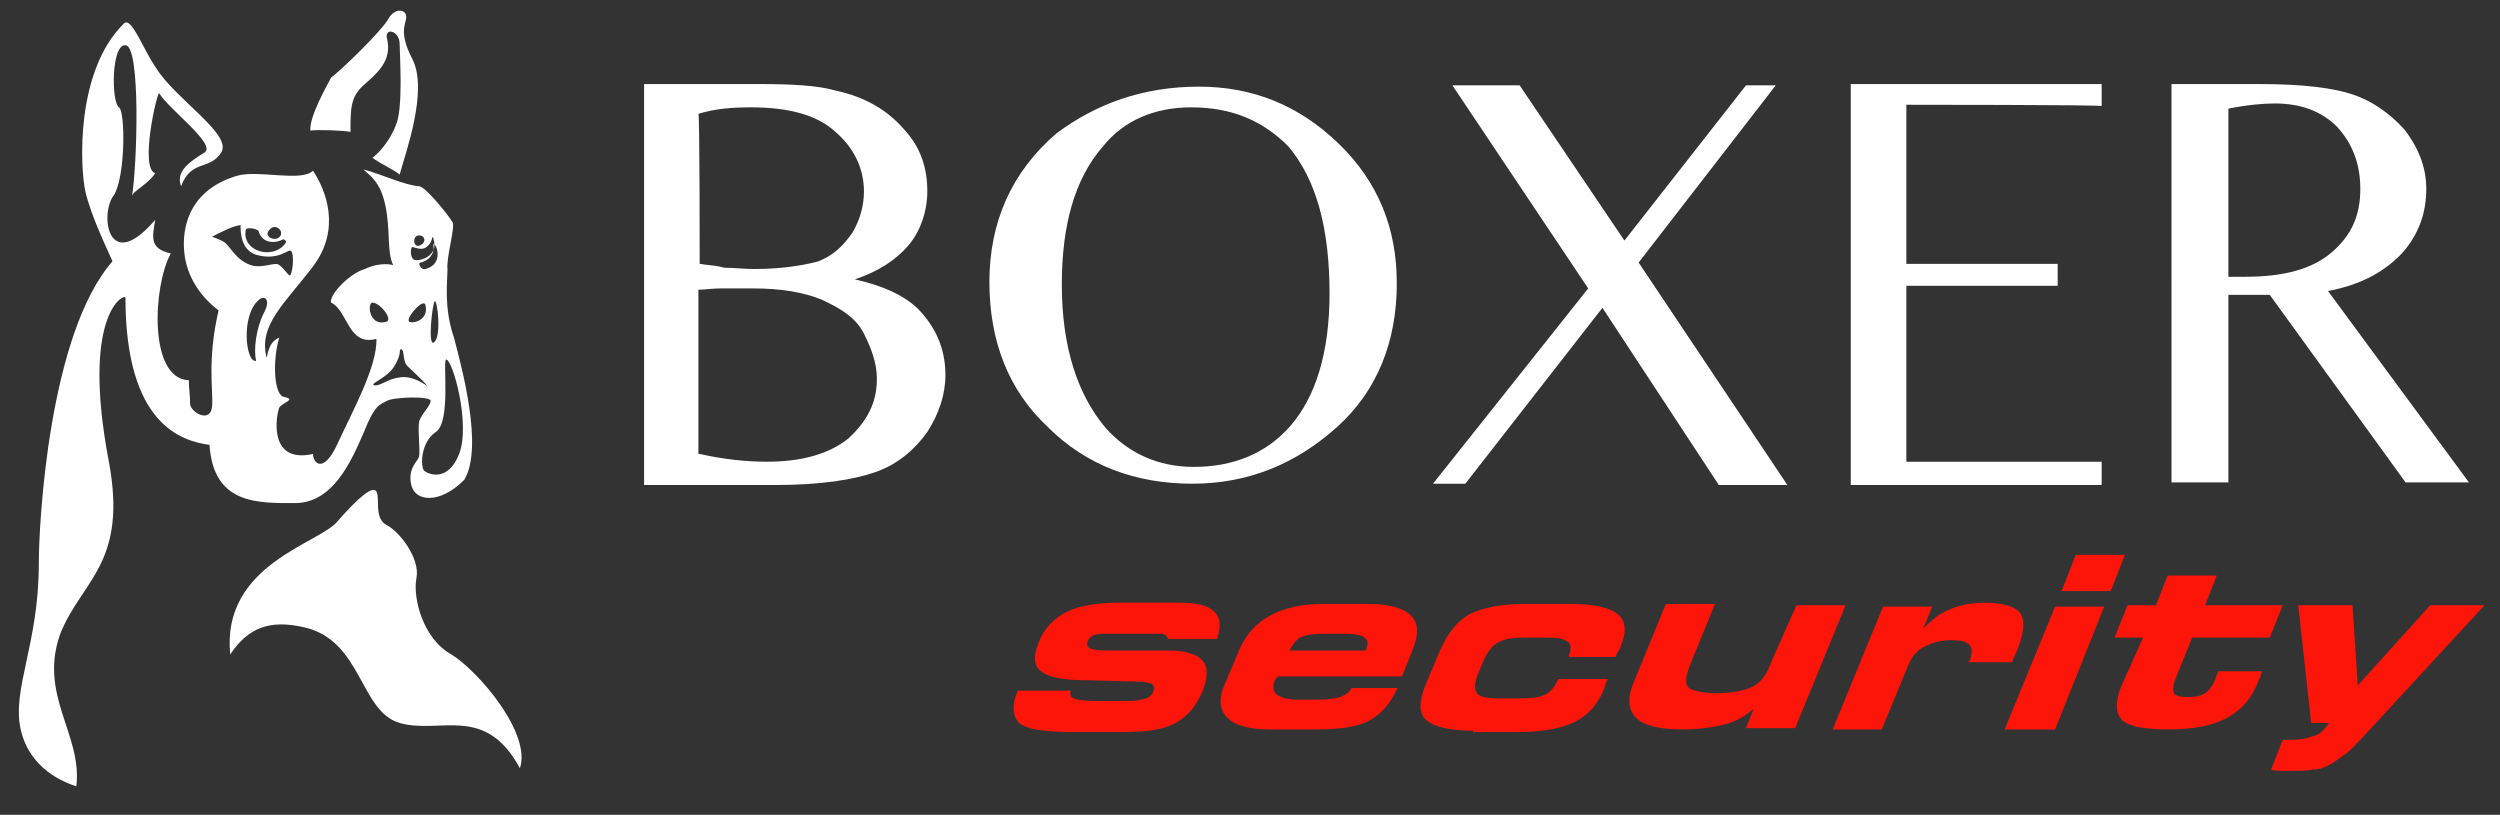
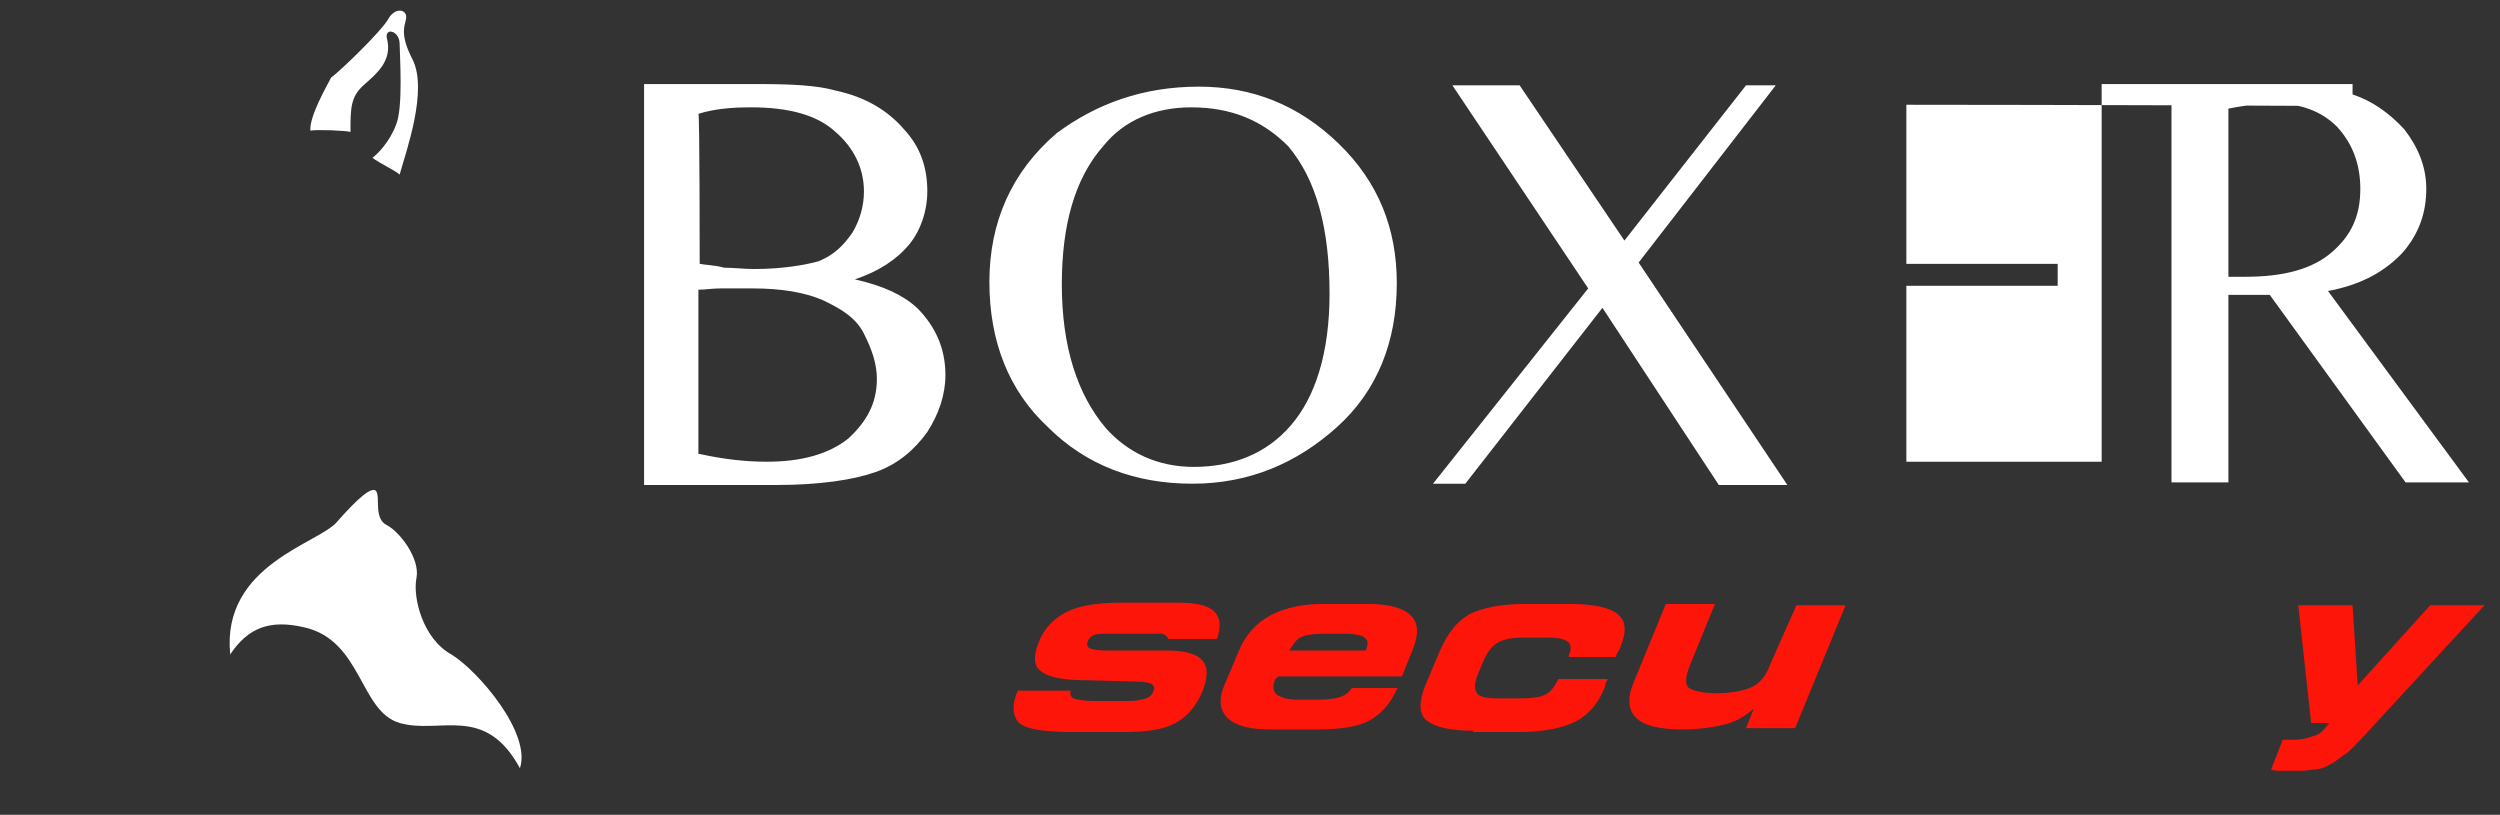
<svg xmlns="http://www.w3.org/2000/svg" version="1.1" id="Layer_1" x="0px" y="0px" width="193.3px" height="63px" viewBox="0 0 193.3 63" style="enable-background:new 0 0 193.3 63;" xml:space="preserve">
  <rect x="0" y="0" width="193.3" height="63" fill="#333333" stroke="none" />
  <style type="text/css">
	.st0{fill:#FFFFFF;}
	.st1{fill:#FE1509;}
</style>
  <title>launch-logo</title>
  <path class="st0" d="M17.8,50.6c1.4-2.1,3.1-2.7,5.7-2.1c4.5,1,4.3,6.5,7.4,7.4s6.6-1.5,9.3,3.5c0.9-2.7-3.2-7.5-5.3-8.8  c-2.2-1.2-3-4.4-2.7-5.9s-1.3-3.6-2.3-4.1s-0.5-2.1-0.8-2.6s-1.5,0.6-3,2.3C24.8,42,17.1,43.6,17.8,50.6z M24,10.1  c0.5-0.1,2.8,0,3.1,0.1c0-1.8,0-2.7,1-3.6s2.3-1.9,1.8-3.7c-0.1-0.8,1-0.5,1,0.5c0,0.8,0.3,5-0.3,6.3c-0.5,1.3-1.4,2.2-1.8,2.5  c0.5,0.4,1.8,1,2.1,1.3c0.5-1.8,2.2-6.5,1-8.9c-1.2-2.3-0.4-2.8-0.5-3.4c-0.1-0.5-0.9-0.6-1.4,0.3s-3.7,4-4.4,4.5  C25.3,6.6,23.9,9,24,10.1z" />
-   <path class="st0" d="M35.1,26.1c-0.8-2.3-0.5-4.4-0.5-5.3c-0.1-0.9,0.6-3.2,0.4-3.6s-2.1-2.8-2.6-2.8c-1.2-0.1-2.8-0.9-4.3-1.3  c0.5,0.5,1.3,0.9,1.7,2.8s0.1,3.6,0.6,4.6c0,0-0.9-0.3-2.2,0.3c-1.3,0.4-2.8,2.1-2.6,2.6c1.3,0.6,1.3,3.4,3.5,2.8  c0.1,2.1-1.9,5.7-3,8.1s-1.9,1.5-1.9,0.8c-3.6,0.8-2.8-3.2-2.6-3.6c0.3-0.4,1.3-0.6,0.4-0.8c-0.9-0.1-0.9-3.1-0.4-4.6  c-1,0.4-0.9,1.7-1,1.5c-0.6-2.5,1.4-4.1,3.6-7s1-5.9,0-7.4c-0.9,0.9-4.3-0.1-5.9,0.4c-4,1.2-4.3,4.5-4,6.3s1.4,3.2,2.6,4.1  c-0.9,3.9-0.4,6.2-0.5,7.4c-0.1,1.3-1.5,0.6-1.7-0.1c0-0.8-0.1-1.2-0.1-1.9c-3.1-0.1-2.8-7.2-1.4-9.8c-1.7-0.4-1.4-1.3-1.2-2.6  c-3.7,4.3-4.3-0.5-3.2-1.9c0.9-1.4,0.9-6.5,0.4-6.8C8.6,7.9,8.6,3.4,9.7,3.5c1.2,0,0.9,9.4,0.5,11.7c0-0.4,1.2-0.9,1.8-1.8  c-1.2-0.4,0.1-6.1,0.3-6.2c0.8,1.3,4.5,4,3.5,4.6c-1.3,0.8-2.2,1.5-1.8,2.6c0.8-2.1,2.2-1.2,3.1-2.6s-3.5-4.1-5-6.5  c-1-1.4-1.9-4-2.5-3.5c-3.8,3.7-3.4,11.2-3,13s1.7,4.5,2.1,5.4C3.8,25.8,3,40.3,3,43.6c0,6.2-2.1,9.7-1.4,12.8s3.4,4.1,4.3,4.4  c0.5-4-3-7.1-1.2-11.9c1.7-4.1,5.2-5.4,3.7-13.3C6.3,24.5,9.5,22.7,9.7,23c0,9.9,4.4,11.1,6.5,11.4c0.3,4.6,3.7,4.5,6.6,4.5  s4.3-3.1,5.3-5.4c0.9-2.3,1.3-2.2,1.8-2.5s3.4-0.4,3.4,0s-0.9,1.2-0.9,1.7c-0.1,0.5,0.1,2.2,0,2.6c-0.1,0.4-0.9,0.9-0.6,2.2  c0.3,1.3,2.2,1.5,4.1-0.4C37.4,34.6,35.7,28.4,35.1,26.1z M20.9,17.7c0.4-0.4,1,0.1,0.8,0.5C21.4,18.8,20.2,18.3,20.9,17.7z   M19,17.8c0-0.3,1-0.1,1,0.1c0.3,1,1.4,0.9,1.9,0.6c0,0,0.4,0.1,0.1,0.4C21,20.1,18.7,19.4,19,17.8z M17.3,18.7  c-0.5-0.3-1-0.4-0.9-0.4c0.6-0.3,1.5-0.8,2.2-0.9c0,0.5,0,1.9,1.2,2.3c1.8,0.5,2.5-0.5,2.7-0.3c0.3,0.3,0.1,1.9-0.1,1.9  c-0.1,0-0.5-0.6-0.8-0.8c-0.3-0.3-1.3,0.3-2.2,0C18.2,20.1,17.8,19,17.3,18.7z M20,23.2c0.4-0.4,1-0.1,0.4,1  c-0.6,1.2-0.8,2.8-0.6,3.7C19,28.1,18.6,24.4,20,23.2z M32.9,20.8c-0.4,0.1-0.6-0.5-0.4-0.5c0.1,0,1.2-0.3,1-1.4  C33.7,18.7,34.4,20.4,32.9,20.8z M33.5,26.5c-0.4,0.1-0.1-2.8,0.1-3.2C33.8,23,34.2,26.2,33.5,26.5z M32.4,18.2c0.5,0,0.6,0.6,0,0.8  C31.9,19.1,31.9,18.2,32.4,18.2z M31.9,19.1c0.4,0.1,0.8,0.3,1.2-0.1c0.4-0.4,0.3-0.9,0.4-0.6c0.5,1.5-1.2,1.8-1.4,1.7  C31.7,20.1,31.7,19.1,31.9,19.1z M32.9,23.6c0.3,1.3-1.3,1.5-1.3,1.2C31.5,24.4,32.8,23,32.9,23.6z M28.8,23.4c0.6,0,1.7,1.4,1,1.5  C28.5,25.2,28.4,23.4,28.8,23.4z M30.8,29.2c-0.8,0.1-1.3,0.6-1.8,0.6c-0.6-0.1,0.9-0.5,1.5-1.5s0.3-1.2,0.5-1.3  c0.3,0,0.1,0.9,0.5,1.3s1.3,1.2,1.5,1.5C33.4,30.2,32.1,28.9,30.8,29.2z M35.5,35.1c-0.9,2.3-2.5,1.5-2.7,1.3  c-0.3-0.3-0.3-2.2,0.9-3s0.5-5.6,0.8-5.6C35,27.8,36.4,32.8,35.5,35.1z" />
  <g>
-     <path class="st0" d="M66.1,21.6c2.2,0.5,3.7,1.2,4.8,2.2c1.4,1.4,2.2,3.1,2.2,5.2c0,1.5-0.5,3-1.4,4.4c-1,1.4-2.3,2.5-4,3.1   s-4.3,1-7.7,1H49.8v-31h8.9c2.5,0,4.5,0.1,5.9,0.5c2.3,0.5,4,1.5,5.3,3c1.3,1.4,1.8,3,1.8,4.8c0,1.5-0.5,3-1.4,4.1   C69.3,20.1,67.9,21,66.1,21.6z M54.1,20.4c0.5,0.1,1.2,0.1,1.9,0.3c0.8,0,1.5,0.1,2.3,0.1c2.2,0,3.9-0.3,5-0.6   c1.2-0.5,1.9-1.2,2.6-2.2c0.6-1,0.9-2.1,0.9-3.2c0-1.8-0.8-3.4-2.2-4.6c-1.4-1.3-3.6-1.9-6.5-1.9c-1.5,0-2.8,0.1-4.1,0.5   C54.1,8.6,54.1,20.4,54.1,20.4z M54.1,35.1c1.8,0.4,3.5,0.6,5.2,0.6c2.7,0,4.8-0.6,6.3-1.8c1.4-1.3,2.2-2.7,2.2-4.6   c0-1.2-0.4-2.3-1-3.5s-1.7-1.9-3.2-2.6c-1.4-0.6-3.2-0.9-5.4-0.9h-2.5c-0.6,0-1.2,0.1-1.7,0.1v12.7H54.1z M92.7,6.7   c4.1,0,7.7,1.4,10.8,4.4c3.1,3,4.5,6.6,4.5,10.8c0,4.5-1.5,8.3-4.6,11.1s-6.8,4.4-11.2,4.4S84,36,81,33c-3-2.8-4.5-6.6-4.5-11.2   s1.7-8.5,5.2-11.5C84.8,8,88.4,6.7,92.7,6.7z M92.1,8.3c-2.8,0-5.2,1-6.8,3c-2.2,2.5-3.2,6.1-3.2,10.7c0,4.8,1.2,8.5,3.4,11.1   c1.7,1.9,4,3,6.8,3c3,0,5.6-1,7.5-3.2s3-5.6,3-10.2c0-5-1-8.8-3.2-11.4C97.6,9.3,95.2,8.3,92.1,8.3z M126.7,20.3l11.5,17.2h-5.3   l-9-13.7l-10.6,13.6h-2.5l12-15.1L112.3,6.6h5.2l8.1,12l9.4-12h2.3L126.7,20.3z M147.4,8.1v12.3h11.7v1.7h-11.7v13.6h15.1v1.8   h-19.4v-31h19.4v1.7C162.5,8.1,147.4,8.1,147.4,8.1z M190.9,37.3H186l-10.5-14.5h-3.2v14.5h-4.4V6.5h6.8c3.4,0,5.7,0.3,7.2,0.8   s2.8,1.4,4,2.7c1,1.3,1.7,2.8,1.7,4.6c0,1.9-0.6,3.5-1.8,4.9c-1.3,1.4-3.1,2.5-5.8,3L190.9,37.3z M172.3,21.4h1.3   c3,0,5.2-0.6,6.7-1.9s2.2-2.8,2.2-4.9c0-1.9-0.6-3.5-1.8-4.8c-1.2-1.2-2.8-1.8-4.8-1.8c-0.9,0-2.1,0.1-3.6,0.4   C172.3,8.4,172.3,21.4,172.3,21.4z" />
+     <path class="st0" d="M66.1,21.6c2.2,0.5,3.7,1.2,4.8,2.2c1.4,1.4,2.2,3.1,2.2,5.2c0,1.5-0.5,3-1.4,4.4c-1,1.4-2.3,2.5-4,3.1   s-4.3,1-7.7,1H49.8v-31h8.9c2.5,0,4.5,0.1,5.9,0.5c2.3,0.5,4,1.5,5.3,3c1.3,1.4,1.8,3,1.8,4.8c0,1.5-0.5,3-1.4,4.1   C69.3,20.1,67.9,21,66.1,21.6z M54.1,20.4c0.5,0.1,1.2,0.1,1.9,0.3c0.8,0,1.5,0.1,2.3,0.1c2.2,0,3.9-0.3,5-0.6   c1.2-0.5,1.9-1.2,2.6-2.2c0.6-1,0.9-2.1,0.9-3.2c0-1.8-0.8-3.4-2.2-4.6c-1.4-1.3-3.6-1.9-6.5-1.9c-1.5,0-2.8,0.1-4.1,0.5   C54.1,8.6,54.1,20.4,54.1,20.4z M54.1,35.1c1.8,0.4,3.5,0.6,5.2,0.6c2.7,0,4.8-0.6,6.3-1.8c1.4-1.3,2.2-2.7,2.2-4.6   c0-1.2-0.4-2.3-1-3.5s-1.7-1.9-3.2-2.6c-1.4-0.6-3.2-0.9-5.4-0.9h-2.5c-0.6,0-1.2,0.1-1.7,0.1v12.7H54.1z M92.7,6.7   c4.1,0,7.7,1.4,10.8,4.4c3.1,3,4.5,6.6,4.5,10.8c0,4.5-1.5,8.3-4.6,11.1s-6.8,4.4-11.2,4.4S84,36,81,33c-3-2.8-4.5-6.6-4.5-11.2   s1.7-8.5,5.2-11.5C84.8,8,88.4,6.7,92.7,6.7z M92.1,8.3c-2.8,0-5.2,1-6.8,3c-2.2,2.5-3.2,6.1-3.2,10.7c0,4.8,1.2,8.5,3.4,11.1   c1.7,1.9,4,3,6.8,3c3,0,5.6-1,7.5-3.2s3-5.6,3-10.2c0-5-1-8.8-3.2-11.4C97.6,9.3,95.2,8.3,92.1,8.3z M126.7,20.3l11.5,17.2h-5.3   l-9-13.7l-10.6,13.6h-2.5l12-15.1L112.3,6.6h5.2l8.1,12l9.4-12h2.3L126.7,20.3z M147.4,8.1v12.3h11.7v1.7h-11.7v13.6h15.1v1.8   v-31h19.4v1.7C162.5,8.1,147.4,8.1,147.4,8.1z M190.9,37.3H186l-10.5-14.5h-3.2v14.5h-4.4V6.5h6.8c3.4,0,5.7,0.3,7.2,0.8   s2.8,1.4,4,2.7c1,1.3,1.7,2.8,1.7,4.6c0,1.9-0.6,3.5-1.8,4.9c-1.3,1.4-3.1,2.5-5.8,3L190.9,37.3z M172.3,21.4h1.3   c3,0,5.2-0.6,6.7-1.9s2.2-2.8,2.2-4.9c0-1.9-0.6-3.5-1.8-4.8c-1.2-1.2-2.8-1.8-4.8-1.8c-0.9,0-2.1,0.1-3.6,0.4   C172.3,8.4,172.3,21.4,172.3,21.4z" />
  </g>
  <g>
    <path class="st1" d="M78.7,53.4l4.1,0l0,0c-0.1,0.3,0,0.5,0.2,0.6c0.3,0.1,0.8,0.2,1.5,0.2h2.8c0.6,0,1-0.1,1.3-0.2   c0.3-0.1,0.5-0.3,0.6-0.6c0.1-0.2,0-0.4-0.1-0.5c-0.2-0.1-0.6-0.2-1.1-0.2l-3.8-0.1c-1.9,0-3.1-0.2-3.7-0.7   c-0.6-0.4-0.6-1.2-0.2-2.2c0.4-1.1,1.2-1.9,2.2-2.4c1-0.5,2.4-0.7,4.3-0.7h4.3c1.4,0,2.3,0.2,2.8,0.7c0.5,0.5,0.5,1.2,0.2,2.1h-3.8   c0-0.2-0.2-0.3-0.4-0.4C89.3,49,88.9,49,88.4,49h-2.7c-0.5,0-0.9,0-1.1,0.1c-0.2,0.1-0.4,0.2-0.5,0.5c-0.1,0.2,0,0.4,0.1,0.5   c0.2,0.1,0.6,0.2,1.4,0.2h4.7c1.4,0,2.3,0.3,2.7,0.8c0.4,0.5,0.4,1.2,0,2.3c-0.5,1.2-1.2,2-2.1,2.5c-0.9,0.5-2.2,0.7-4,0.7H83   c-2.2,0-3.6-0.2-4.2-0.7C78.3,55.4,78.2,54.5,78.7,53.4z" />
    <path class="st1" d="M104.5,53.2h3.6l-0.1,0.1c-0.5,1.1-1.2,1.9-2.1,2.4s-2.3,0.7-4.1,0.7h-3.6c-1.6,0-2.7-0.3-3.3-0.9   c-0.6-0.6-0.7-1.5-0.2-2.6l1.1-2.6c0.5-1.2,1.3-2.1,2.4-2.7c1.1-0.6,2.5-0.9,4-0.9h3.6c1.6,0,2.7,0.3,3.3,0.9   c0.6,0.6,0.6,1.5,0.1,2.7l-0.8,2h-9.6c0,0,0,0.1-0.1,0.1c0,0.1-0.1,0.1-0.1,0.1c-0.2,0.5-0.2,0.9,0.1,1.2c0.3,0.2,0.8,0.4,1.6,0.4   h1.6c0.8,0,1.4-0.1,1.7-0.2S104.3,53.6,104.5,53.2z M99.7,50.3h5.9l0,0c0.2-0.5,0.2-0.8-0.1-1c-0.2-0.2-0.8-0.3-1.6-0.3h-1.6   c-0.8,0-1.4,0.1-1.8,0.3C100.2,49.5,99.9,49.9,99.7,50.3L99.7,50.3z" />
    <path class="st1" d="M113.9,56.5c-1.8,0-3-0.3-3.6-0.8c-0.6-0.5-0.6-1.4-0.1-2.7l1.1-2.6c0.6-1.4,1.3-2.3,2.3-2.9   c1-0.5,2.4-0.8,4.3-0.8h3.6c1.8,0,3,0.3,3.6,0.8c0.6,0.5,0.7,1.3,0.2,2.5c0,0.1-0.1,0.2-0.2,0.4c-0.1,0.1-0.1,0.3-0.2,0.4h-3.6   l0-0.1c0.2-0.5,0.2-0.9-0.1-1.1s-0.7-0.3-1.5-0.3h-1.9c-0.9,0-1.5,0.1-2,0.4c-0.4,0.2-0.8,0.7-1.1,1.4l-0.5,1.2   c-0.2,0.6-0.2,1,0,1.3s0.8,0.4,1.6,0.4h1.7c1,0,1.6-0.1,2-0.3c0.4-0.2,0.7-0.6,1-1.2h3.8c0,0.1,0,0.1-0.1,0.2   c0,0.1-0.1,0.2-0.1,0.4c-0.5,1.3-1.3,2.2-2.3,2.7s-2.5,0.8-4.4,0.8H113.9z" />
    <path class="st1" d="M138.9,46.8h3.8l-3.9,9.5H135l0.6-1.5c-0.7,0.6-1.4,1-2.2,1.2c-0.8,0.2-1.9,0.4-3.3,0.4c-1.8,0-3-0.3-3.6-0.9   c-0.6-0.6-0.7-1.5-0.2-2.7l2.5-6.1h3.8l-2,4.9c-0.3,0.8-0.3,1.4,0,1.6s1,0.4,2.1,0.4c1.2,0,2.2-0.2,2.8-0.5   c0.6-0.3,1.1-0.9,1.4-1.8L138.9,46.8z" />
-     <path class="st1" d="M148.7,48.6c0.7-0.7,1.3-1.2,2.1-1.5c0.7-0.3,1.6-0.5,2.6-0.5c1.5,0,2.4,0.3,2.8,0.8c0.4,0.6,0.3,1.5-0.2,2.8   c-0.1,0.2-0.2,0.5-0.4,0.9l0,0.1h-3.4l0.1-0.1c0.2-0.6,0.2-1,0-1.2c-0.2-0.3-0.7-0.4-1.5-0.4c-0.8,0-1.4,0.2-2,0.5   c-0.6,0.3-0.9,0.7-1.2,1.3l-2.1,5.1h-3.8l3.9-9.5h3.8L148.7,48.6z" />
-     <path class="st1" d="M158.9,56.4H155l3.9-9.5h3.8L158.9,56.4z M163.2,45.7h-3.8l1.1-2.8h3.8L163.2,45.7z" />
-     <path class="st1" d="M165.7,49.3h-2.2l1-2.5h2.2l0.9-2.3h3.8l-0.9,2.3h6l-1,2.5h-6l-1.3,3.2c-0.2,0.5-0.2,0.9-0.1,1.1   c0.1,0.2,0.5,0.3,1,0.3c0.6,0,1.1-0.1,1.4-0.3c0.3-0.2,0.6-0.6,0.8-1.1c0-0.1,0.1-0.3,0.2-0.5c0,0,0,0,0-0.1h3.4   c0,0.1-0.1,0.2-0.1,0.3c0,0.1-0.1,0.3-0.2,0.5c-0.5,1.3-1.3,2.2-2.4,2.8c-1.1,0.6-2.6,0.9-4.5,0.9c-1.8,0-3-0.2-3.6-0.7   c-0.5-0.5-0.6-1.3-0.1-2.6L165.7,49.3z" />
    <path class="st1" d="M180.1,55.9h-1.4l-1-9.1h4.2l0.4,6.2l5.6-6.2h4.2l-9.5,10.3c-0.5,0.5-0.9,1-1.4,1.3c-0.4,0.3-0.8,0.6-1.2,0.8   c-0.4,0.2-0.7,0.3-1.2,0.3c-0.4,0.1-0.9,0.1-1.5,0.1c-0.3,0-0.6,0-0.9,0c-0.3,0-0.6,0-0.8-0.1l0.9-2.3c0.1,0,0.3,0,0.4,0   c0.1,0,0.3,0,0.4,0c0.6,0,1.1-0.1,1.6-0.3C179.4,56.8,179.7,56.4,180.1,55.9z" />
  </g>
</svg>